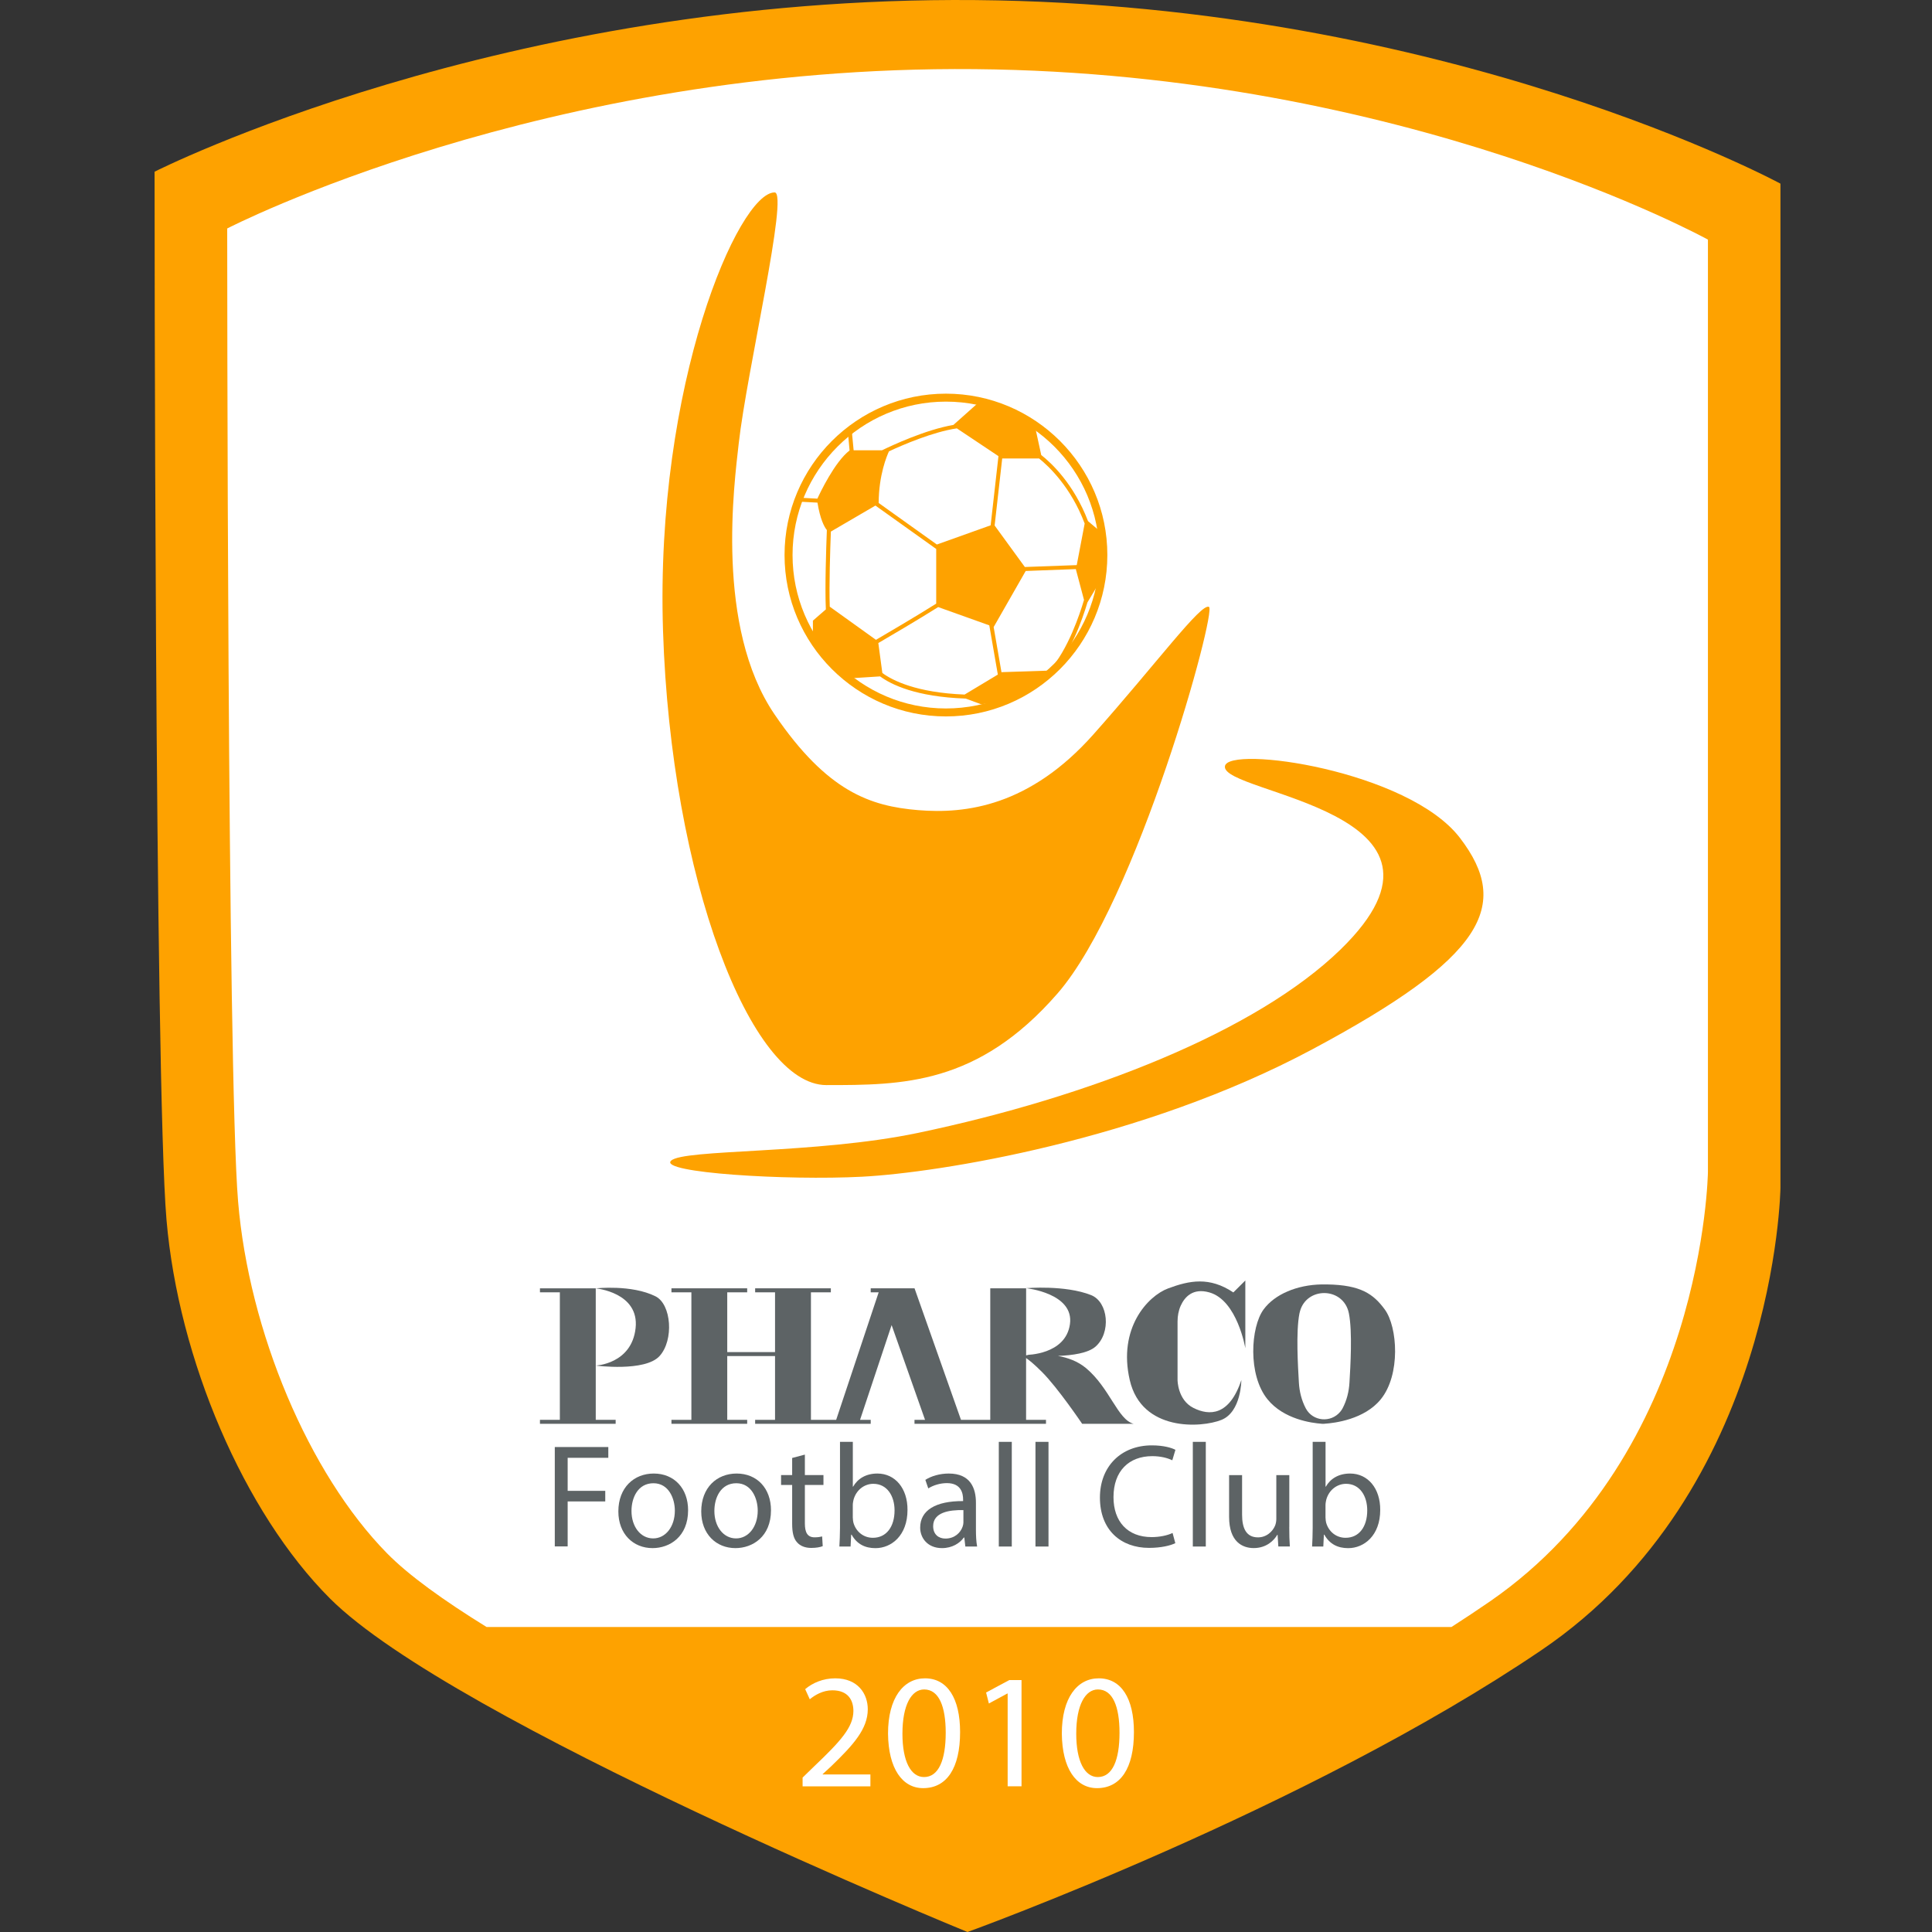
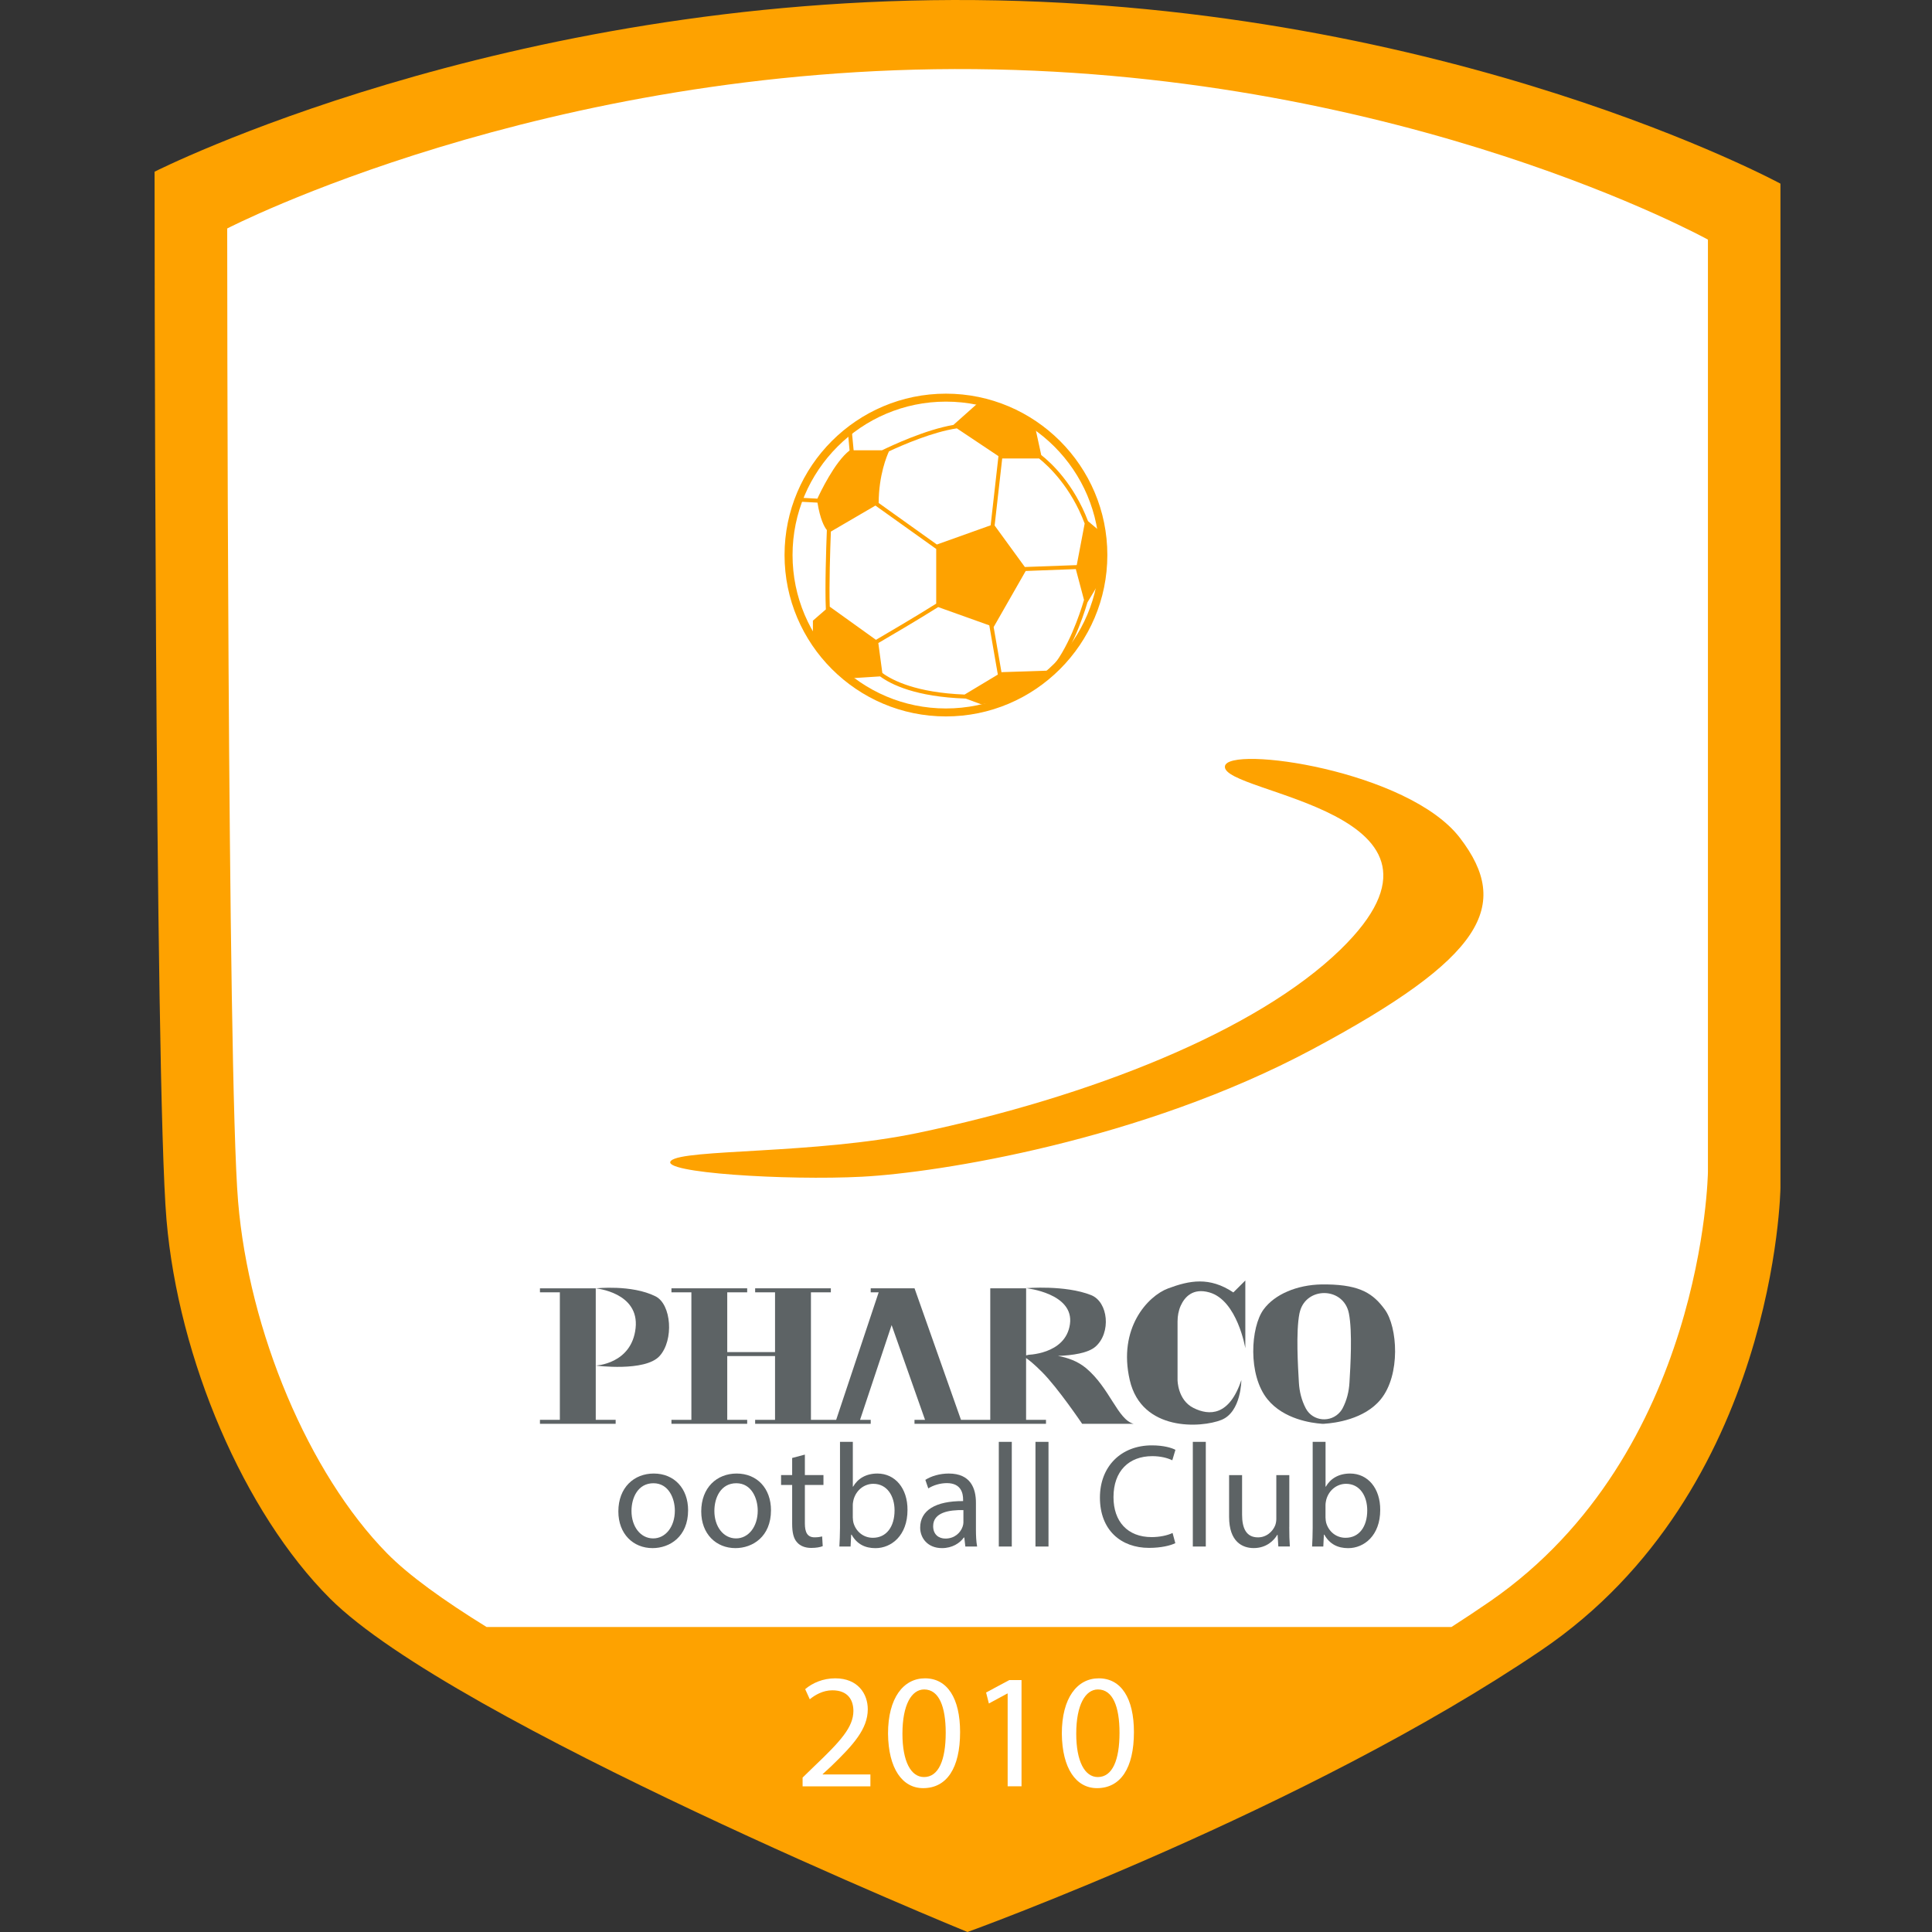
<svg xmlns="http://www.w3.org/2000/svg" width="50" height="50" viewBox="0 0 50 50" fill="none">
  <rect x="0" y="0" width="50" height="50" fill="#333333" stroke="none" />
  <path d="M4 4.444C4 4.444 12.973 -0.108 25.245 0.002C37.518 0.112 46.078 4.753 46.078 4.753V30.742C46.078 30.742 45.975 38.582 39.89 42.707C33.806 46.833 25.039 50 25.039 50C25.039 50 11.735 44.564 8.538 41.367C6.315 39.144 4.619 35.179 4.309 31.569C4 27.959 4 4.444 4 4.444Z" fill="#FEA200" />
  <path d="M25.228 1.789C14.052 1.687 5.88 5.913 5.88 5.913C5.88 5.913 5.88 27.747 6.162 31.098C6.443 34.45 7.988 38.132 10.013 40.196C10.578 40.772 11.491 41.426 12.593 42.107H37.563C37.904 41.888 38.239 41.665 38.565 41.441C44.107 37.61 44.201 30.331 44.201 30.331V6.201C44.201 6.201 36.405 1.892 25.228 1.789Z" fill="white" />
  <path d="M24.481 18.439C26.731 18.439 28.555 16.615 28.555 14.365C28.555 12.115 26.731 10.291 24.481 10.291C22.231 10.291 20.407 12.115 20.407 14.365C20.407 16.615 22.231 18.439 24.481 18.439Z" fill="white" />
  <path d="M24.481 18.541C22.178 18.541 20.304 16.667 20.304 14.364C20.304 12.061 22.178 10.188 24.481 10.188C26.784 10.188 28.658 12.061 28.658 14.364C28.658 16.667 26.784 18.541 24.481 18.541ZM24.481 10.394C22.292 10.394 20.511 12.175 20.511 14.364C20.511 16.554 22.292 18.335 24.481 18.335C26.671 18.335 28.452 16.554 28.452 14.364C28.452 12.175 26.671 10.394 24.481 10.394Z" fill="#FDA300" />
  <path d="M28.503 13.779L28.158 13.487C27.787 12.514 27.197 11.972 26.947 11.776L26.781 11.014L25.409 10.342L24.674 10.997C23.954 11.12 23.082 11.529 22.827 11.653H22.092L22.046 11.169L21.943 11.178L21.987 11.658C21.602 11.953 21.219 12.762 21.154 12.905L20.63 12.877L20.625 12.98L21.156 13.008C21.226 13.439 21.332 13.635 21.399 13.718C21.381 14.192 21.347 15.188 21.373 15.771L21.038 16.062V16.437L21.903 17.561L22.777 17.505C23.057 17.712 23.696 18.035 24.991 18.079L25.398 18.229L26.234 18.077L27.125 17.384C27.099 17.412 27.072 17.438 27.044 17.464L27.113 17.541C27.671 17.034 28.021 16.004 28.143 15.59L28.503 14.989V13.779ZM28.071 13.549L27.866 14.625L26.523 14.674L25.741 13.6L25.937 11.865H26.891C27.137 12.062 27.716 12.604 28.071 13.549ZM25.84 11.805L25.638 13.595L24.246 14.092L22.74 13.017C22.743 12.291 22.951 11.801 23.006 11.681C23.368 11.512 24.145 11.177 24.763 11.086L25.84 11.805ZM21.474 15.701C21.455 15.136 21.485 14.223 21.503 13.757L22.656 13.084L24.229 14.207V15.622C23.708 15.95 22.991 16.371 22.67 16.559L21.474 15.701ZM24.964 17.975C23.711 17.926 23.095 17.608 22.835 17.417L22.731 16.642C23.057 16.452 23.762 16.037 24.28 15.711L25.603 16.184L25.824 17.458L24.964 17.975ZM27.152 17.355L25.93 17.395L25.919 17.401L25.715 16.224L25.718 16.224L26.545 14.777L27.845 14.728L27.844 14.736L28.054 15.526C27.95 15.879 27.638 16.826 27.152 17.355Z" fill="#FEA200" />
-   <path d="M20.047 4.98C20.419 4.98 19.325 9.621 19.118 11.478C19.004 12.508 18.5 16.222 20.047 18.491C21.408 20.488 22.522 20.863 23.759 20.966C24.997 21.069 26.647 20.863 28.297 19.007C29.947 17.15 31.082 15.603 31.288 15.706C31.494 15.809 29.432 23.338 27.369 25.71C25.306 28.082 23.347 28.082 21.387 28.082C19.428 28.082 17.365 22.719 17.159 16.325C16.953 9.931 19.118 4.98 20.047 4.98Z" fill="#FEA200" />
  <path d="M31.701 19.83C31.779 19.281 36.445 19.933 37.785 21.687C39.126 23.44 38.404 24.781 33.969 27.153C29.535 29.525 24.275 30.35 22.315 30.453C20.356 30.556 17.056 30.35 17.365 30.041C17.674 29.731 21.104 29.875 23.759 29.319C28.194 28.39 32.509 26.696 34.691 24.575C38.404 20.965 31.597 20.552 31.701 19.83Z" fill="#FEA200" />
  <path d="M14.799 33.342H14.489H13.974V33.445H14.489V36.745H13.974V36.848H14.489H15.418H15.933V36.745H15.418V35.34V33.342H14.799Z" fill="#5D6365" />
  <path d="M16.965 33.549C16.346 33.239 15.418 33.343 15.418 33.343C15.418 33.343 16.552 33.446 16.449 34.374C16.346 35.302 15.418 35.341 15.418 35.341C15.418 35.341 16.69 35.508 17.068 35.096C17.445 34.683 17.377 33.755 16.965 33.549Z" fill="#5D6365" />
  <path d="M30.231 33.344C29.703 33.541 28.928 34.375 29.238 35.716C29.547 37.057 31.094 36.954 31.61 36.747C32.126 36.541 32.126 35.716 32.126 35.716C31.816 36.644 31.3 36.644 30.888 36.438C30.475 36.232 30.475 35.716 30.475 35.716V34.199C30.475 34.059 30.5 33.917 30.558 33.789C30.657 33.572 30.867 33.324 31.3 33.448C32.022 33.654 32.229 34.892 32.229 34.892V33.139L31.919 33.448C31.3 33.035 30.785 33.138 30.231 33.344Z" fill="#5D6365" />
  <path d="M28.103 35.404C27.89 35.228 27.631 35.136 27.38 35.091C27.755 35.077 28.157 35.019 28.349 34.853C28.76 34.496 28.686 33.695 28.237 33.517C27.564 33.25 26.556 33.338 26.556 33.338C26.556 33.338 27.803 33.467 27.69 34.269C27.578 35.07 26.556 35.065 26.556 35.065C26.556 35.065 26.578 35.067 26.616 35.07C26.594 35.072 26.573 35.075 26.556 35.077V35.065V33.341H25.628V36.745H25.112H24.87L23.668 33.341H22.74H22.534V33.445H22.74L21.64 36.745H21.502H20.987V33.445H21.502V33.341H20.987H20.058H19.543V33.445H20.058V34.992H18.821V33.445H19.337V33.341H18.821H17.893H17.377V33.445H17.893V36.745H17.377V36.848H17.893H18.821H19.337V36.745H18.821V35.095H20.058V36.745H19.543V36.848H20.058H20.574H20.987H21.502H21.605H22.224H22.534V36.745H22.258L23.075 34.293L23.94 36.745H23.667V36.848H23.977H24.905H25.111H25.627H26.555H27.07V36.745H26.555V35.146C26.632 35.198 26.761 35.301 26.967 35.507C27.38 35.92 28.006 36.848 28.006 36.848H29.339C28.928 36.745 28.722 35.92 28.103 35.404Z" fill="#5D6365" />
  <path d="M35.838 33.889C35.546 33.491 35.219 33.254 34.343 33.241C34.294 33.24 34.245 33.24 34.196 33.241C33.569 33.254 32.993 33.491 32.701 33.889C32.368 34.344 32.288 35.581 32.804 36.215C33.225 36.733 33.948 36.828 34.2 36.846C34.196 36.846 34.207 36.85 34.241 36.848C34.272 36.849 34.282 36.846 34.279 36.846C34.542 36.829 35.311 36.735 35.734 36.214C36.251 35.58 36.171 34.343 35.838 33.889ZM34.924 35.78C34.911 36.013 34.854 36.242 34.746 36.447C34.73 36.478 34.709 36.509 34.683 36.539C34.44 36.828 33.977 36.787 33.796 36.453C33.795 36.45 33.794 36.45 33.793 36.447C33.685 36.242 33.628 36.013 33.615 35.78C33.591 35.364 33.536 34.468 33.629 33.994C33.633 33.971 33.639 33.949 33.646 33.927C33.824 33.31 34.715 33.31 34.894 33.927C34.9 33.949 34.905 33.97 34.91 33.994C35.003 34.467 34.949 35.364 34.924 35.78Z" fill="#5D6365" />
-   <path d="M14.358 37.449H15.743V37.728H14.691V38.583H15.664V38.857H14.691V40.021H14.358V37.449Z" fill="#5D6365" />
  <path d="M17.808 39.085C17.808 39.767 17.335 40.065 16.888 40.065C16.388 40.065 16.003 39.699 16.003 39.116C16.003 38.498 16.408 38.135 16.919 38.135C17.449 38.135 17.808 38.52 17.808 39.085ZM16.343 39.104C16.343 39.508 16.576 39.814 16.904 39.814C17.224 39.814 17.465 39.513 17.465 39.096C17.465 38.783 17.308 38.386 16.911 38.386C16.515 38.386 16.343 38.752 16.343 39.104Z" fill="#5D6365" />
  <path d="M19.953 39.085C19.953 39.767 19.48 40.065 19.033 40.065C18.533 40.065 18.148 39.699 18.148 39.116C18.148 38.498 18.553 38.135 19.064 38.135C19.594 38.135 19.953 38.52 19.953 39.085ZM18.488 39.104C18.488 39.508 18.721 39.814 19.049 39.814C19.369 39.814 19.61 39.513 19.61 39.096C19.61 38.783 19.453 38.386 19.056 38.386C18.659 38.386 18.488 38.752 18.488 39.104Z" fill="#5D6365" />
  <path d="M20.83 37.645V38.175H21.311V38.43H20.83V39.427C20.83 39.656 20.895 39.786 21.082 39.786C21.169 39.786 21.234 39.774 21.277 39.763L21.292 40.014C21.227 40.041 21.124 40.06 20.994 40.06C20.837 40.06 20.712 40.01 20.631 39.919C20.536 39.82 20.501 39.656 20.501 39.438V38.43H20.214V38.175H20.501V37.732L20.83 37.645Z" fill="#5D6365" />
  <path d="M21.723 40.024C21.73 39.898 21.739 39.711 21.739 39.547V37.315H22.071V38.475H22.078C22.197 38.268 22.41 38.135 22.707 38.135C23.165 38.135 23.49 38.517 23.486 39.078C23.486 39.738 23.07 40.066 22.657 40.066C22.39 40.066 22.177 39.963 22.04 39.718H22.028L22.013 40.024H21.723ZM22.071 39.283C22.071 39.326 22.078 39.367 22.086 39.405C22.151 39.638 22.346 39.798 22.59 39.798C22.94 39.798 23.151 39.512 23.151 39.088C23.151 38.718 22.96 38.401 22.601 38.401C22.372 38.401 22.158 38.558 22.089 38.814C22.082 38.852 22.07 38.898 22.07 38.951V39.283H22.071Z" fill="#5D6365" />
  <path d="M24.983 40.024L24.956 39.791H24.944C24.841 39.937 24.643 40.065 24.379 40.065C24.005 40.065 23.814 39.802 23.814 39.535C23.814 39.089 24.211 38.844 24.925 38.848V38.81C24.925 38.658 24.882 38.383 24.505 38.383C24.333 38.383 24.154 38.437 24.024 38.52L23.948 38.299C24.101 38.2 24.322 38.135 24.555 38.135C25.12 38.135 25.257 38.52 25.257 38.891V39.582C25.257 39.742 25.264 39.898 25.288 40.024H24.983ZM24.933 39.081C24.567 39.074 24.15 39.138 24.15 39.497C24.15 39.715 24.296 39.818 24.467 39.818C24.707 39.818 24.86 39.665 24.913 39.508C24.925 39.474 24.933 39.436 24.933 39.401V39.081Z" fill="#5D6365" />
  <path d="M25.849 37.315H26.185V40.024H25.849V37.315Z" fill="#5D6365" />
  <path d="M26.798 37.315H27.135V40.024H26.798V37.315Z" fill="#5D6365" />
  <path d="M30.417 39.937C30.295 39.998 30.05 40.059 29.737 40.059C29.012 40.059 28.466 39.601 28.466 38.757C28.466 37.952 29.012 37.406 29.809 37.406C30.13 37.406 30.332 37.475 30.42 37.521L30.339 37.792C30.213 37.731 30.034 37.685 29.82 37.685C29.217 37.685 28.817 38.07 28.817 38.746C28.817 39.375 29.18 39.78 29.805 39.78C30.007 39.78 30.213 39.738 30.346 39.673L30.417 39.937Z" fill="#5D6365" />
  <path d="M30.87 37.315H31.206V40.024H30.87V37.315Z" fill="#5D6365" />
  <path d="M33.366 39.519C33.366 39.709 33.37 39.877 33.381 40.022H33.083L33.064 39.721H33.056C32.969 39.869 32.774 40.064 32.446 40.064C32.156 40.064 31.809 39.904 31.809 39.256V38.176H32.145V39.199C32.145 39.55 32.252 39.787 32.557 39.787C32.782 39.787 32.939 39.63 33 39.481C33.019 39.432 33.031 39.371 33.031 39.309V38.176H33.367V39.519H33.366Z" fill="#5D6365" />
  <path d="M33.957 40.024C33.964 39.898 33.972 39.711 33.972 39.547V37.315H34.305V38.475H34.312C34.43 38.268 34.644 38.135 34.941 38.135C35.399 38.135 35.724 38.517 35.72 39.078C35.72 39.738 35.304 40.066 34.891 40.066C34.624 40.066 34.411 39.963 34.274 39.718H34.262L34.247 40.024H33.957ZM34.305 39.283C34.305 39.326 34.312 39.367 34.32 39.405C34.385 39.638 34.58 39.798 34.823 39.798C35.174 39.798 35.384 39.512 35.384 39.088C35.384 38.718 35.194 38.401 34.835 38.401C34.606 38.401 34.392 38.558 34.323 38.814C34.316 38.852 34.304 38.898 34.304 38.951V39.283H34.305Z" fill="#5D6365" />
  <path d="M20.771 46.231V46.004L21.063 45.72C21.766 45.052 22.082 44.697 22.086 44.282C22.086 44.003 21.951 43.745 21.541 43.745C21.291 43.745 21.084 43.872 20.957 43.977L20.838 43.715C21.028 43.554 21.299 43.435 21.616 43.435C22.208 43.435 22.458 43.842 22.458 44.235C22.458 44.742 22.09 45.153 21.511 45.711L21.291 45.914V45.922H22.526V46.23H20.771V46.231Z" fill="white" />
  <path d="M24.847 44.827C24.847 45.761 24.5 46.277 23.891 46.277C23.354 46.277 22.991 45.774 22.982 44.865C22.982 43.943 23.38 43.435 23.939 43.435C24.517 43.435 24.847 43.951 24.847 44.827ZM23.355 44.869C23.355 45.584 23.574 45.99 23.913 45.99C24.293 45.99 24.475 45.547 24.475 44.844C24.475 44.168 24.302 43.723 23.917 43.723C23.591 43.723 23.355 44.12 23.355 44.869Z" fill="white" />
  <path d="M26.078 43.828H26.069L25.592 44.086L25.52 43.802L26.12 43.48H26.437V46.229H26.078V43.828H26.078Z" fill="white" />
  <path d="M29.346 44.827C29.346 45.761 28.999 46.277 28.39 46.277C27.852 46.277 27.489 45.774 27.48 44.865C27.48 43.943 27.877 43.435 28.436 43.435C29.016 43.435 29.346 43.951 29.346 44.827ZM27.853 44.869C27.853 45.584 28.073 45.99 28.411 45.99C28.792 45.99 28.973 45.547 28.973 44.844C28.973 44.168 28.8 43.723 28.415 43.723C28.09 43.723 27.853 44.12 27.853 44.869Z" fill="white" />
</svg>